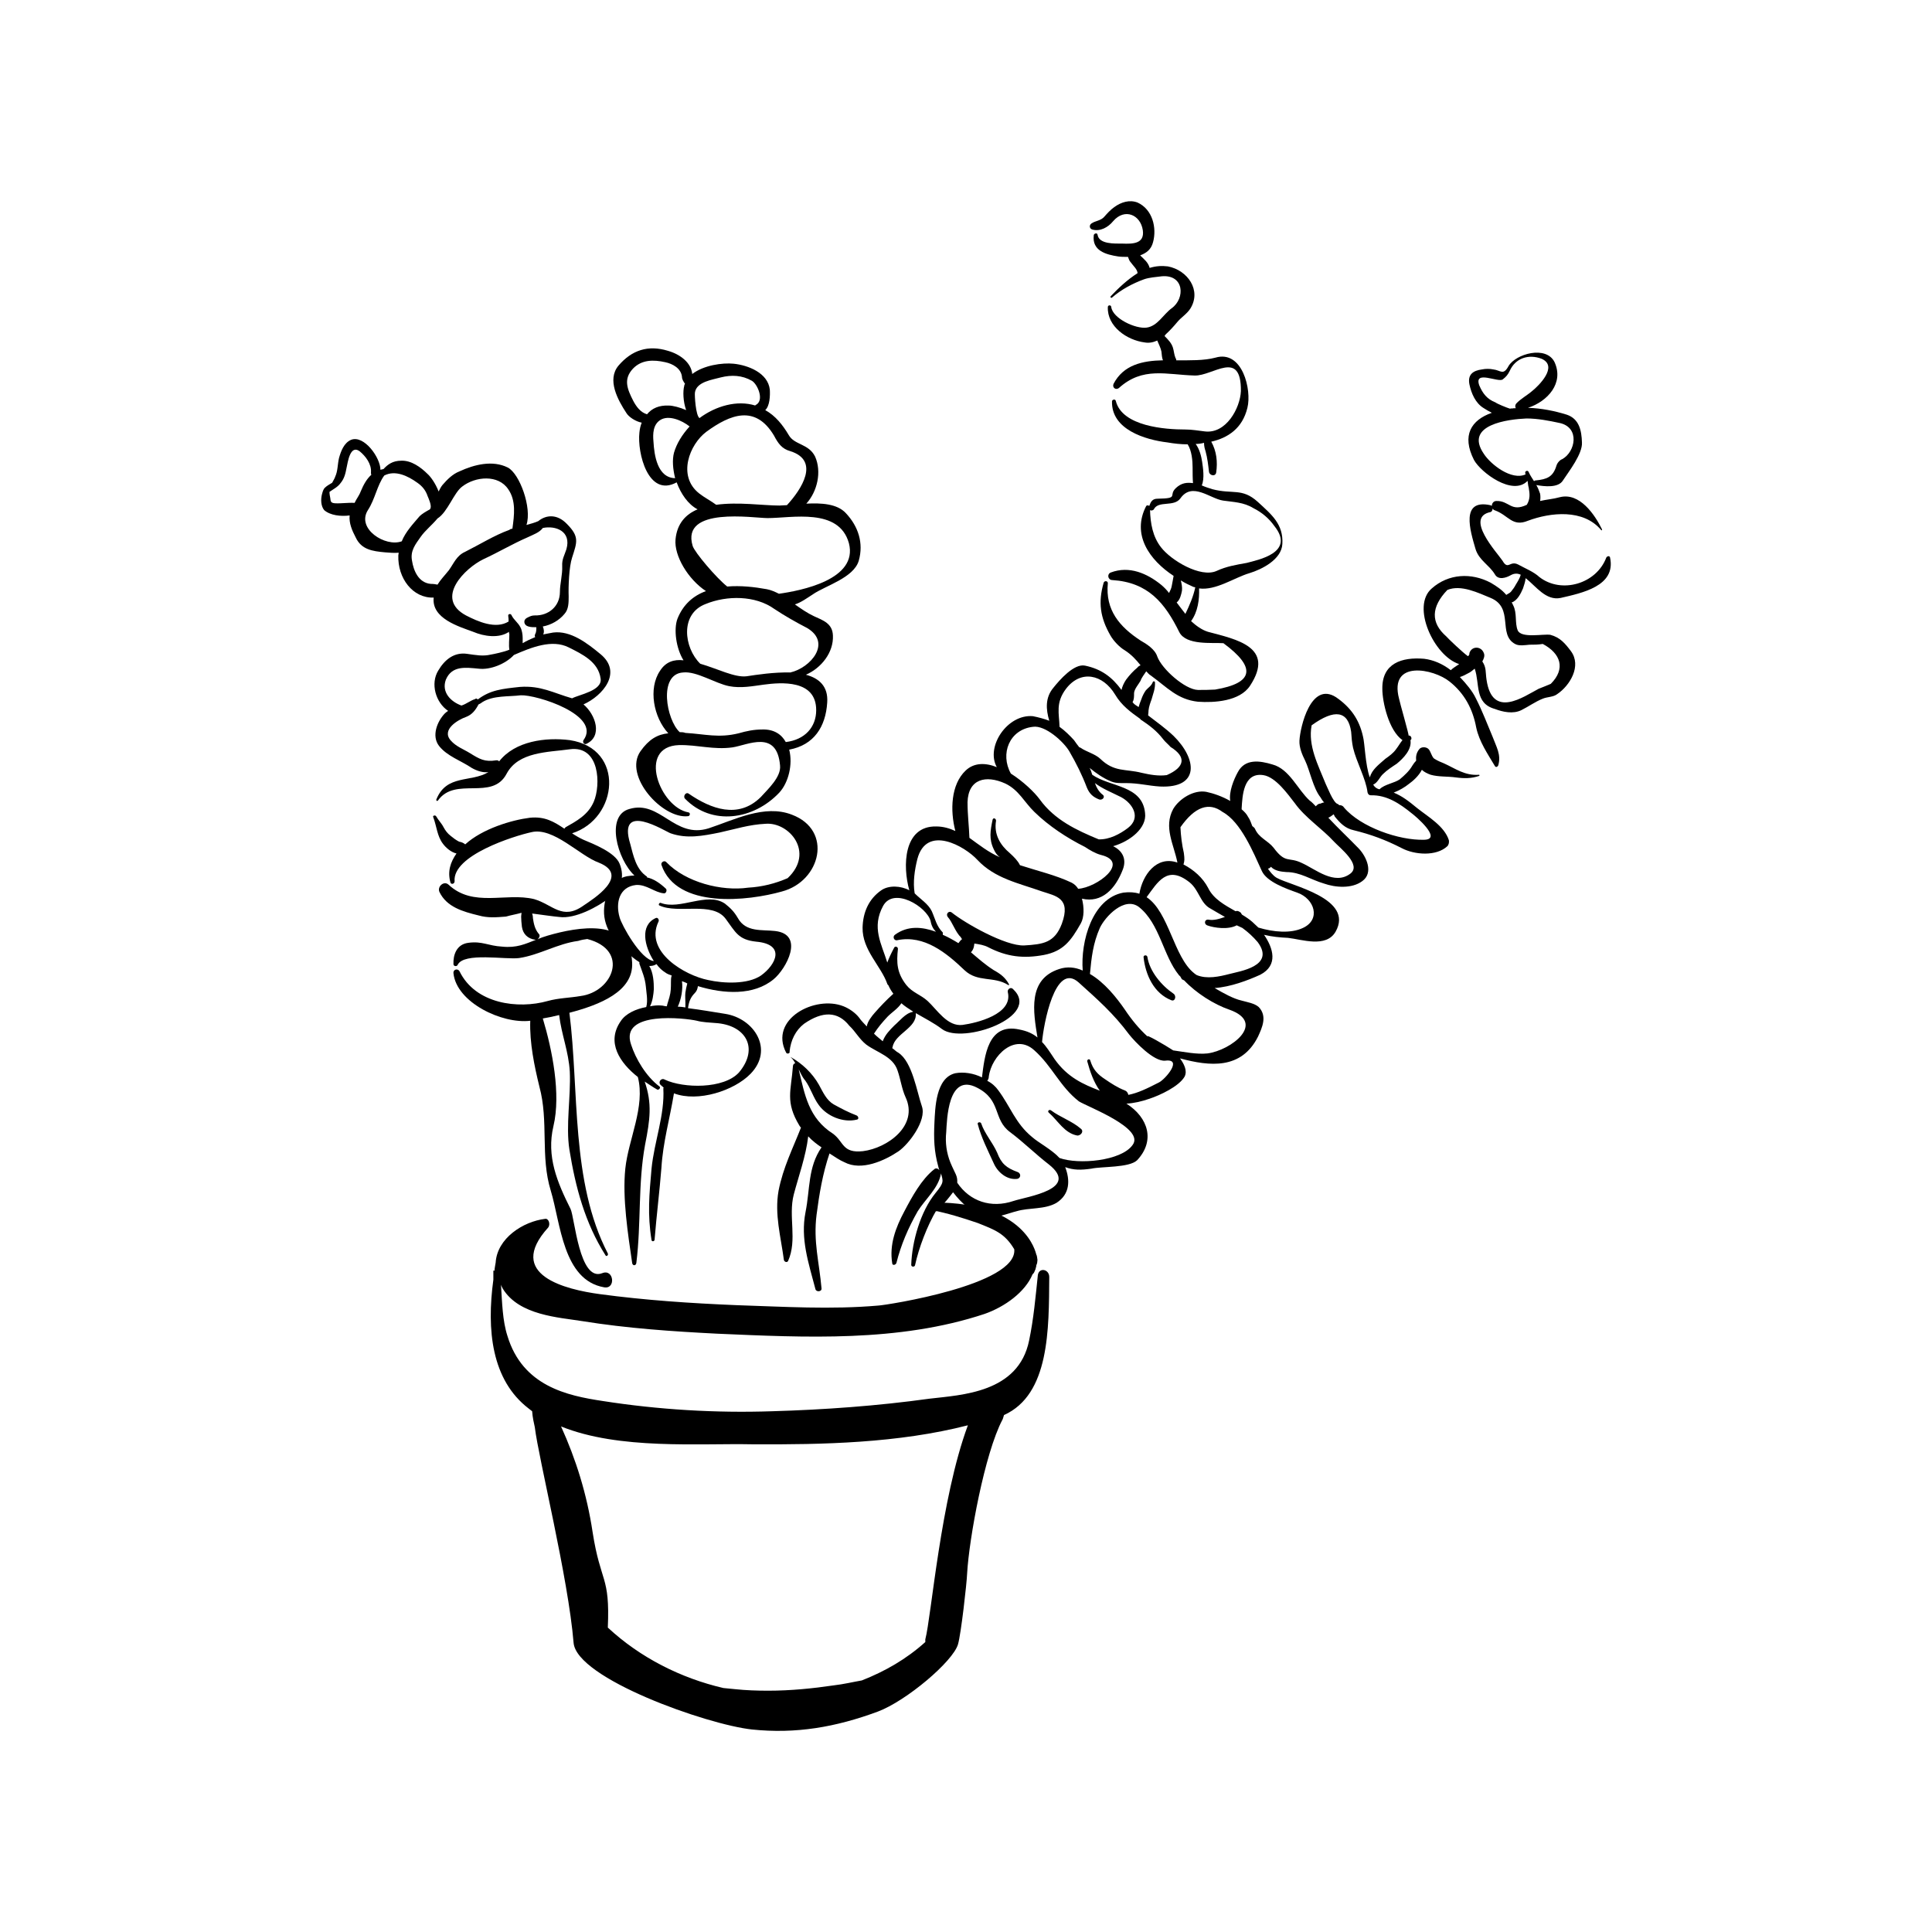
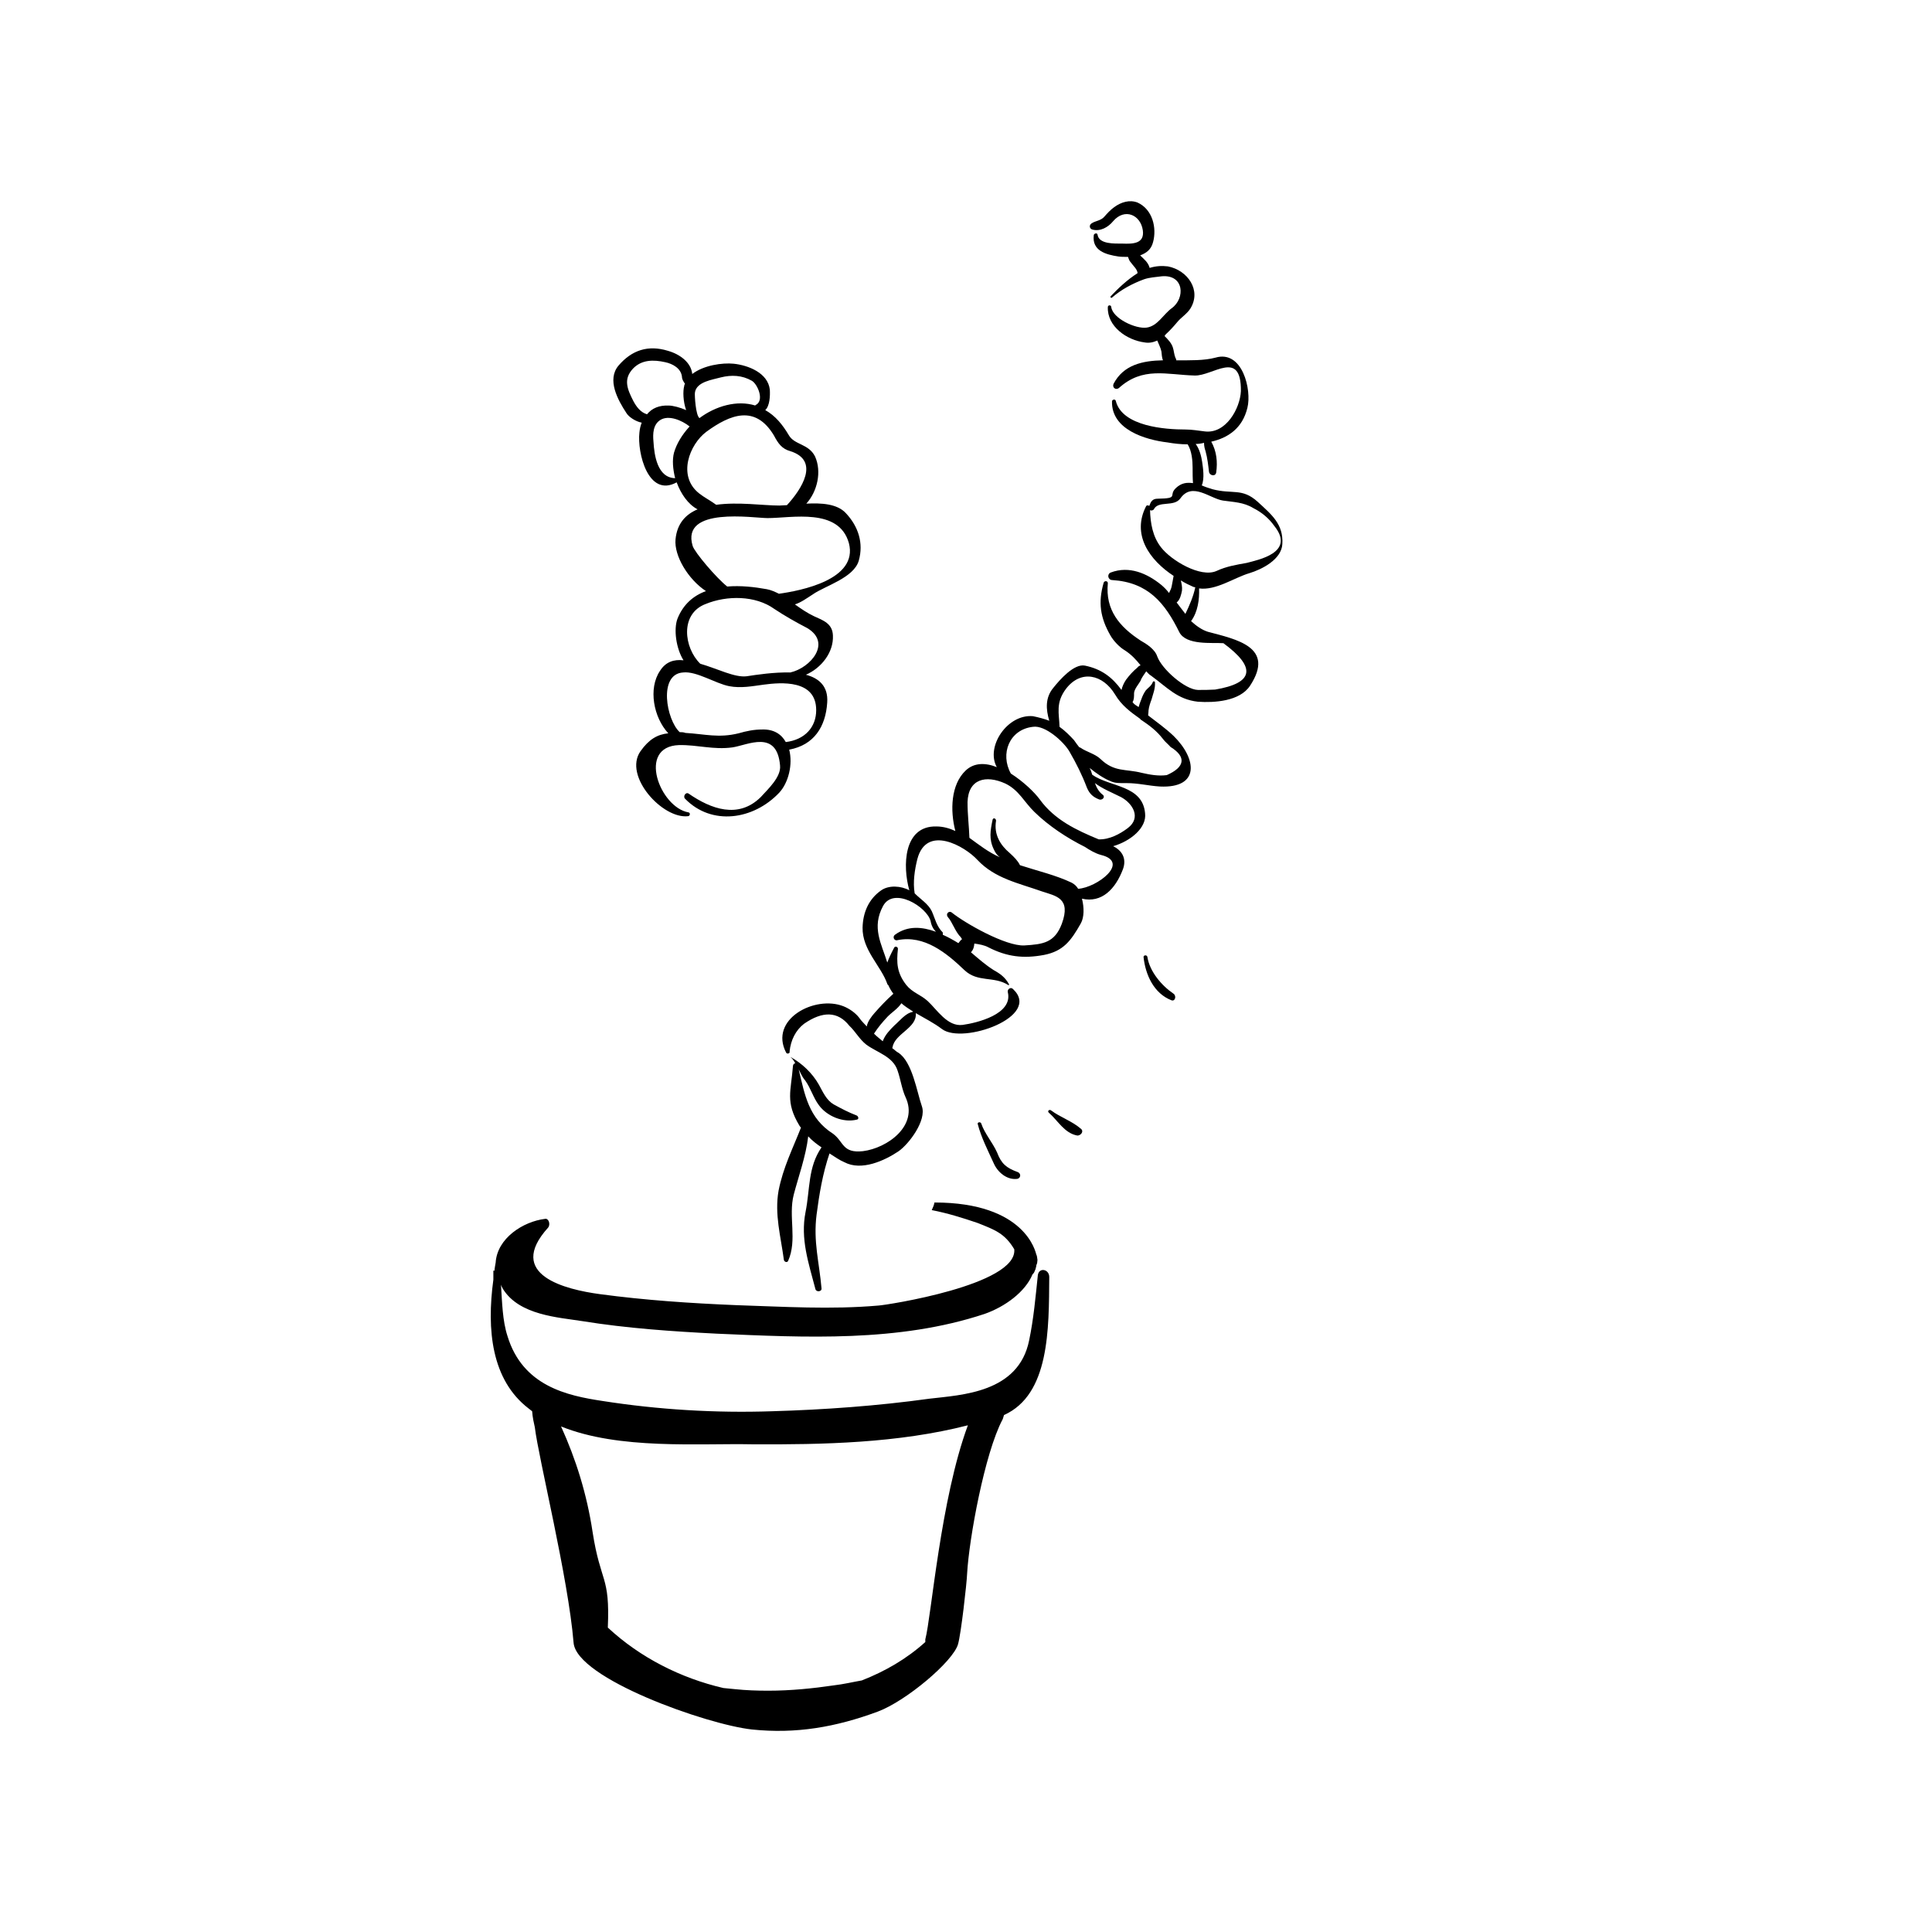
<svg xmlns="http://www.w3.org/2000/svg" fill="#000000" width="800px" height="800px" version="1.1" viewBox="144 144 512 512">
  <g>
    <path d="m419.04 481.92c-0.605 5.742-1.109 11.586-2.316 17.332-2.824 13.902-17.938 14.406-26.402 15.414-13.805 1.914-27.809 2.922-41.715 3.328-14.914 0.504-30.129-0.406-44.938-2.723-9.371-1.41-21.16-3.93-25.191-17.23-1.312-4.031-1.41-8.867-1.715-13.602 0.102 0.402 0.305 0.703 0.504 1.109 4.332 7.055 14.812 7.559 21.059 8.566 11.891 1.914 23.781 2.719 35.668 3.324 23.375 1.008 48.164 2.316 70.938-5.238 5.441-1.914 10.781-5.844 12.695-10.48 0.203-0.203 0.406-0.406 0.508-0.707l0.301-0.707c0-0.203 0.203-0.605 0.203-1.008 0.301-0.703 0.199-0.602 0.301-1.41-0.102-0.504-0.102-1.109-0.301-1.41-0.203-0.605-2.824-13.805-27.004-13.805-0.102 0.707-0.402 1.309-0.707 2.016 4.133 0.805 8.062 2.016 12.191 3.426 4.535 1.812 7.152 2.719 9.672 6.953 0.91 9.473-33.953 14.812-35.969 14.914-12.598 1.105-25.191 0.301-37.688-0.102-12.191-0.504-24.184-1.309-36.172-2.922-8.969-1.211-25.09-5.039-13.703-17.633 0.707-0.906 0.102-2.519-0.805-2.316-5.844 0.707-12.695 5.141-13.098 11.586-0.105 0.703-0.305 1.512-0.305 2.215-0.102-0.102-0.305-0.301-0.305 0.102v2.215c-1.812 13.301-0.504 26.602 9.371 34.16 0.301 0.203 0.605 0.504 0.906 0.707 0.102 1.609 0.504 3.324 0.707 4.231 1.008 8.363 8.867 39.902 10.277 57.133 0.805 9.473 35.266 21.664 47.258 22.973 11.688 1.211 22.168-0.605 33.352-4.734 7.559-2.82 19.949-13.301 21.262-17.836 0.805-2.719 2.316-16.121 2.418-18.742 0.504-9.168 4.637-31.84 9.371-40.809 0.102-0.102 0.203-0.605 0.402-1.207 12.094-5.441 11.891-22.773 11.992-36.578 0-2.117-2.723-2.621-3.023-0.504zm-29.824 96.531v0.707c-5.039 4.535-10.68 7.758-16.828 10.176-2.316 0.402-4.836 1.008-7.457 1.309-5.441 0.805-11.387 1.41-17.332 1.41-3.023 0-5.945-0.102-8.766-0.402-1.109-0.102-2.117-0.203-3.125-0.305-11.285-2.617-22.066-8.059-30.629-16.02 0.605-13.906-1.914-11.688-4.031-25.293-1.512-10.078-4.434-19.348-8.363-28.012 15.418 6.246 36.578 4.434 50.785 4.734 18.539 0.102 38.594-0.301 57.031-5.039-7.258 19.551-9.676 50.688-11.285 56.734z" />
-     <path d="m342.26 379.24c-7.055 1.008-16.523-1.41-21.664-6.75-0.504-0.605-1.512 0-1.309 0.707 4.031 11.789 23.074 9.574 31.941 7.055 10.277-2.719 13.602-16.223 2.621-20.355-7.258-2.824-15.316 1.406-22.07 3.625-9.07 2.82-12.797-7.559-20.957-5.141-6.449 1.715-3.223 13.402 1.309 17.633-0.605 0-1.211 0.102-2.016 0.203-4.231 0.906-5.945 5.238-6.047 9.07-0.102 4.836 3.023 8.664 6.449 11.387 0.809 0.805 1.816 1.609 2.926 2.316v0.402c0.707 2.016 1.512 3.828 1.715 6.047 0.102 1.41 0.605 3.727 0.102 5.441-2.723 0.5-5.445 1.711-6.754 3.727-3.93 5.641-0.203 11.082 4.531 14.812 2.016 7.859-2.516 16.523-3.324 24.281-0.805 7.859 0.707 17.332 1.816 24.992 0.102 0.805 1.008 0.805 1.109 0 1.309-10.48 0.402-20.957 2.316-31.336 1.309-6.648 1.914-10.883-0.102-16.727 1.109 0.707 2.215 1.512 3.324 2.117 0.402 0.203 1.008-0.504 0.605-0.805-3.527-2.625-6.348-7.359-7.559-11.191-3.023-8.965 14.41-6.949 17.434-6.246 1.41 0.402 3.629 0.504 4.938 0.605 8.16 0.504 11.586 6.75 6.246 13.098-4.031 4.434-14.711 4.231-19.648 1.914-0.906-0.602-1.914 0.605-1.109 1.41 0.203 0.203 0.504 0.406 0.809 0.707 0 0-0.102 0.102-0.102 0.203 0.402 7.055-2.418 14.105-3.125 21.262-0.605 6.852-1.109 12.09 0 18.941 0.102 0.504 0.805 0.301 0.805-0.102 0.504-6.246 1.309-12.695 1.812-19.043 0.402-6.75 2.215-13 3.324-19.75 6.352 2.418 15.926-0.707 20.258-5.141 6.348-6.449 1.008-14.711-6.648-15.922-3.227-0.5-6.551-1.105-9.879-1.508 0.203-1.613 0.605-2.82 1.812-4.031 0.504-0.504 0.707-1.109 0.805-1.812 6.953 2.117 14.812 2.519 20.051-1.812 3.324-2.719 8.363-11.891 0.402-12.797-3.422-0.406-7.754 0.402-9.867-3.43-1.008-1.715-1.914-2.621-3.426-3.828-4.738-3.223-11.891 1.816-17.031-0.199-0.402-0.102-0.703 0.602-0.301 0.703 4.938 2.316 14.008-1.211 17.531 3.527 2.621 3.527 3.324 5.543 8.062 6.047 7.961 0.703 5.238 6.144 1.309 8.965-3.527 2.422-9.977 2.117-14.004 1.211-6.148-1.211-16.93-7.457-13.203-15.418 0.305-0.402-0.098-1.309-0.703-1.008-4.234 1.918-3.023 7.457-0.504 11.387-3.426-0.301-8.566-9.574-9.07-11.586-1.109-3.828-0.102-8.062 4.332-8.566 2.82-0.203 4.938 2.016 7.457 2.215 0.605 0 0.805-0.906 0.504-1.211-1.609-1.508-3.223-2.613-5.035-3.019v-0.203c-2.922-1.91-3.629-5.641-4.434-8.664-3.527-11.484 9.27-3.324 10.68-2.82 4.332 1.512 8.465 0.707 13-0.203 4.129-0.906 7.856-2.113 12.191-2.316 6.246-0.504 13.098 7.559 5.844 14.41-3.227 1.41-6.754 2.316-10.48 2.519zm-17.531 24.785c0.504 0.203 0.906 0.301 1.41 0.605-0.203 0.809-0.402 1.613-0.504 2.418-0.102 0.906 0 1.914 0 2.621v1.309c-0.605-0.102-1.41-0.203-2.016-0.203 0.906-1.91 1.41-4.633 1.109-6.75zm-6.754-4.531c0.707 1.008 1.512 1.715 2.316 2.215 0.508 0.402 1.109 0.605 1.715 0.805-0.199 0.605-0.199 1.109-0.199 1.816 0 1.309 0 2.519-0.402 3.93-0.203 0.707-0.402 1.41-0.605 2.016 0 0.102 0 0.203-0.102 0.402-0.504 0-1.008-0.203-1.41-0.203-0.906-0.102-2.016 0-3.023 0.203 0.707-1.41 0.906-3.125 1.008-4.535 0-1.715-0.102-4.332-1.211-6.144 0.707 0 1.312-0.102 1.914-0.504z" />
    <path d="m368.16 279.99c-2.316-2.519-6.547-2.723-10.477-2.519 2.922-3.227 4.129-8.465 2.316-12.496-1.715-3.426-5.441-3.023-6.953-5.641-1.613-2.723-3.527-5.141-6.246-6.652 1.207-1.105 1.309-3.828 1.207-5.441-0.504-4.434-5.742-6.449-9.57-6.852-3.023-0.301-7.961 0.402-10.984 2.723-0.301-3.023-3.223-5.238-6.449-6.144-5.238-1.613-9.57-0.203-13.098 3.926-3.125 3.727-0.203 9.07 2.117 12.594 0.605 1.008 2.418 2.215 4.031 2.519-0.305 0.809-0.508 1.613-0.605 2.621-0.605 5.34 2.316 17.332 9.875 13.199 1.109 3.023 3.023 5.844 5.543 7.152-3.125 1.312-5.445 3.731-5.848 7.965-0.402 4.332 3.324 10.578 8.062 13.703-3.324 1.207-6.047 3.527-7.559 7.356-1.008 2.719-0.402 7.758 1.613 10.984-2.519-0.305-4.734 0.402-6.246 2.82-3.125 4.633-1.715 12.293 2.215 16.523-2.922 0.301-5.137 1.613-7.356 4.734-4.637 6.551 5.844 18.039 12.594 17.23 0.504 0 0.707-0.906 0.102-1.008-7.555-1.309-13.703-17.43-2.519-17.832 4.938-0.102 9.168 1.309 14.207 0.605 4.031-0.605 11.789-4.836 12.594 4.836 0.301 3.023-3.223 6.246-5.141 8.363-5.941 5.844-13.195 3.121-19.039-0.91-0.805-0.602-1.613 0.707-1.008 1.312 7.055 7.254 18.137 5.644 24.988-1.613 2.418-2.621 3.629-7.457 2.621-11.387 6.551-1.207 9.672-6.043 10.074-12.492 0.301-4.332-2.215-6.449-5.644-7.356 4.137-1.816 7.359-5.945 7.156-10.379-0.098-3.227-2.617-4.031-5.035-5.141-1.715-0.805-3.328-1.914-5.039-3.121 1.613-0.504 3.125-1.613 4.836-2.719 3.223-2.215 10.781-4.332 12.09-8.867 1.312-4.637-0.098-9.07-3.426-12.598zm-40-31.941c0.402-2.922 4.734-3.426 6.852-4.031 2.82-0.707 5.644-0.605 8.262 0.906 1.512 0.906 3.426 5.34 0.906 6.449v0.102c-4.836-1.512-10.48 0.102-14.812 3.324-1.008-0.707-1.309-6.047-1.207-6.75zm-16.324 2.215c-1.715-3.324-2.621-5.844-0.102-8.562 2.316-2.418 5.441-2.418 8.566-1.715 1.914 0.402 4.231 1.613 4.434 3.93 0 0.605 0.402 1.211 0.805 1.812-0.102 0.102-0.203 0.305-0.203 0.504-0.402 1.414-0.301 4.234 0.504 6.449-1.609-0.703-3.523-1.207-4.633-1.207-2.519-0.102-4.434 0.703-5.742 2.316-1.715-0.504-2.824-2.016-3.629-3.527zm11.082 20.457c-4.734-0.102-5.539-6.148-5.742-9.676-0.203-2.113-0.102-4.535 1.812-5.742 2.219-1.41 5.746 0.102 7.762 1.711-2.016 2.219-3.426 4.535-4.133 6.953-0.504 1.914-0.301 4.332 0.301 6.754zm8.266-12.293c6.348-4.637 12.996-7.258 17.934 1.008 1.109 2.113 2.117 3.523 4.332 4.129 7.961 2.519 2.922 10.176-0.906 14.309-0.707 0-1.41 0.102-2.016 0.102-4.231 0-10.883-1.008-16.727-0.203-1.512-1.109-3.125-1.914-4.535-3.023-5.844-4.633-2.516-12.996 1.918-16.32zm29.117 73.758c0 4.535-3.023 7.859-8.062 8.465-1.105-2.019-3.121-3.43-6.246-3.328-2.215 0-4.133 0.402-6.246 1.008-5.34 1.309-8.867 0.203-14.105-0.102-0.504-0.203-1.008-0.203-1.512-0.203-3.527-3.223-5.742-15.414 0.906-15.816 3.527-0.402 8.566 2.922 12.191 3.629 3.125 0.605 6.144 0 9.168-0.402 4.535-0.605 13.906-1.414 13.906 6.75zm-2.418-21.766c6.652 3.93 0.906 10.578-4.434 11.789-4.332-0.102-8.965 0.605-11.586 1.008-3.125 0.402-7.758-2.016-12.293-3.324-4.332-4.234-5.441-13.203 1.41-15.82 5.644-2.316 13.199-2.316 18.238 1.309 2.719 1.812 5.742 3.527 8.664 5.039zm-7.457-9.07c-1.004-0.504-2.113-1.008-3.223-1.207-3.324-0.605-6.953-1.008-10.48-0.707-2.82-2.215-8.664-9.07-9.168-10.781-3.125-10.48 16.121-7.356 19.852-7.356 6.449 0 18.941-2.82 21.562 6.648 2.519 9.676-12.797 12.598-18.543 13.402z" />
-     <path d="m289.16 391.94c-1.008 0.301-1.914 0.605-2.719 1.008 0.504-0.402 0.805-1.109 0.301-1.512-1.008-1.211-1.309-2.719-1.512-4.133 0-0.504-0.102-0.906-0.203-1.211 2.32 0.305 5.848 0.809 7.156 0.91 4.231 0.605 10.277-2.719 13.301-5.039 2.922-2.215 4.231-5.34 2.719-9.07-1.207-3.019-6.953-5.238-9.57-6.344-1.109-0.504-2.117-1.109-3.023-1.715 12.293-3.93 14.105-22.469-0.605-24.688-6.348-0.805-14.508 0.203-18.742 5.644-0.098-0.203-0.301-0.305-0.703-0.305-3.125 0.504-4.434-0.301-7.055-1.914-1.613-1.008-3.629-1.711-5.039-3.324-2.621-2.922 2.016-5.543 4.031-6.246 1.613-0.605 2.519-1.812 3.324-3.324 0.203-0.102 0.504-0.203 1.008-0.605 2.922-1.812 6.953-1.41 10.176-1.812 4.133-0.203 21.465 5.238 16.629 11.887-0.301 0.504 0.102 1.211 0.707 1.008 4.434-2.016 2.519-7.758-0.707-10.48 5.137-2.316 10.379-8.461 4.535-13.297-3.527-2.922-7.961-6.348-12.598-5.746-0.906 0.203-1.812 0.305-2.617 0.504 0.301-0.602 0.199-1.41-0.102-2.113 2.215-0.406 4.332-1.613 5.742-3.328 1.109-1.211 1.109-3.023 1.109-4.637-0.102-2.617 0.102-7.856 0.906-10.273 1.309-4.133 2.016-5.543-1.41-8.969-2.418-2.519-5.34-2.519-7.559-0.707-0.906 0.402-2.016 0.707-3.125 1.008 1.512-4.535-1.812-13.602-4.938-15.215-4.031-2.016-8.867-0.805-12.797 1.008-1.812 0.707-3.223 2.117-4.531 3.629-0.402 0.504-0.707 1.109-1.008 1.711-0.805-2.113-2.117-3.93-2.922-4.633-1.812-1.812-4.332-3.629-6.953-3.527-2.316 0-3.629 1.008-4.734 2.215-0.305 0.102-0.605 0.102-0.809 0.203 0-3.223-4.332-9.27-7.758-7.961-1.914 0.805-2.719 3.023-3.223 4.836-0.402 1.715-0.301 3.426-1.008 4.938-0.102 0.406-0.504 1.008-0.809 1.613-0.602 0.402-1.309 0.707-1.914 1.309-0.504 0.504-0.605 1.109-0.805 1.816-0.305 1.207-0.305 3.023 0.605 4.129 1.613 1.41 4.434 1.715 6.75 1.41-0.203 2.016 0.605 3.93 1.613 5.848 1.508 3.223 4.434 3.625 7.758 3.93 1.211 0.102 2.418 0.203 3.629 0.102 0 0.203-0.102 0.504-0.102 0.707-0.203 6.047 3.828 11.387 9.371 11.184-0.605 5.543 6.648 7.656 10.48 9.07 2.82 1.211 6.852 1.812 9.473 0 0 0.203 0 0.402 0.102 0.605 0 1.41-0.203 2.82 0 4.133-1.316 0.598-4.336 1.203-4.941 1.301-2.117 0.504-4.031 0.102-6.246-0.199-3.43-0.504-5.945 1.512-7.66 4.434-2.117 3.426-0.703 8.465 2.621 10.68-0.305 0.203-0.605 0.402-0.906 0.707-2.016 2.117-3.527 5.945-1.512 8.566 2.113 2.719 5.844 3.926 8.664 5.84 1.41 0.809 3.023 1.312 4.434 1.109-4.637 2.82-11.082 0.504-13.805 7.254-0.102 0.305 0.203 0.504 0.402 0.305 4.637-6.551 14.41 0.199 18.238-7.156 3.125-5.844 10.984-5.641 16.727-6.449 7.961-1.105 8.262 9.473 6.348 13.906-1.512 3.527-4.633 5.141-7.457 6.75-0.199 0.203-0.301 0.305-0.301 0.406-2.719-1.816-5.137-3.328-9.168-2.922-4.836 0.605-12.594 2.922-17.129 7.055-0.504-0.406-1.008-0.609-1.613-0.707-0.805-0.402-1.613-1.008-2.215-1.512-0.91-0.707-1.414-1.41-1.918-2.32-0.504-1.008-1.41-1.914-1.914-2.82-0.199-0.504-1.109-0.301-0.805 0.203 0.906 2.418 1.008 4.938 2.519 6.953 0.805 1.105 2.215 2.316 3.625 2.617-1.609 2.32-2.418 4.738-1.609 7.66 0.102 0.605 1.109 0.504 1.109-0.301-0.605-6.856 15.715-11.992 20.352-13 5.844-1.41 12.797 6.246 17.836 8.062 8.566 3.426-1.512 9.672-4.031 11.387-5.644 4.027-8.164-0.305-13.102-1.715-7.453-1.816-16.121 2.316-22.668-3.832-1.211-1.109-3.023 0.504-2.418 1.914 1.914 4.031 6.246 5.238 10.379 6.246 2.516 0.707 4.633 0.508 7.254 0.305 1.41-0.402 2.719-0.605 4.133-1.008 0 0.301-0.102 0.605-0.102 1.008 0 0.805 0.102 1.812 0.203 2.719 0.301 1.914 1.512 3.125 3.527 3.426h0.203c-2.828 1.113-5.144 2.219-8.973 1.816-3.727-0.203-5.238-1.512-8.969-1.008-3.125 0.402-4.031 3.227-3.93 5.644 0 0.605 0.906 0.707 1.109 0.203 1.609-3.43 12.797-1.312 16.32-1.816 5.344-0.805 10.18-3.828 15.621-4.535 0.906-0.301 1.711-0.402 2.418-0.504 11.285 2.922 6.852 14.008-1.812 15.113-2.926 0.504-5.746 0.504-8.668 1.312-7.859 2.215-19.145 0.805-23.375-7.859-0.406-0.809-1.715-0.605-1.613 0.504 0.805 7.758 12.898 13.5 20.352 12.594-0.203 5.844 1.109 12.09 2.418 17.434 2.519 9.27 0.203 18.438 3.023 27.605 2.621 8.664 3.223 23.68 14.105 25.594 3.223 0.605 2.621-5.039-0.504-3.727-6.043 2.316-7.25-14.711-8.359-17.027-3.527-7.055-6.449-13.906-4.535-21.969 2.016-8.465-0.301-20.152-2.82-28.516 1.207-0.199 2.719-0.504 4.332-0.906 0.605 5.141 2.519 9.676 2.82 15.016 0.305 6.648-1.109 14.309-0.102 20.656 1.613 9.977 4.133 19.445 9.574 28.012 0.203 0.402 0.805 0 0.605-0.504-9.875-19.047-7.559-43.129-10.18-63.785 8.062-2.117 17.027-5.644 16.625-13.301-0.5-11.988-14.406-9.469-22.367-7.152zm-51.188-114.67c-0.102 0-0.102-0.102 0 0-1.812-0.102-3.527 0.203-5.238 0.102-1.109-0.102-1.109-0.504-1.211-1.41-0.102-0.504-0.203-1.008-0.203-1.613 1.012-0.703 2.219-1.309 2.926-2.316 1.008-1.211 1.309-2.519 1.613-4.133 0.301-1.309 0.906-6.144 3.426-4.332 1.613 1.309 3.223 3.426 3.023 5.644 0 0.301 0 0.402 0.102 0.605-1.211 1.105-2.019 2.516-2.824 4.43-0.402 1.109-1.109 1.918-1.613 3.023zm12.496 10.18c-4.332 1.609-12.094-3.328-8.969-8.266 1.914-2.922 2.418-6.547 4.332-9.168 2.922-1.512 6.246 0.102 8.766 1.914 1.309 0.906 2.215 2.016 2.719 3.527 0.301 0.707 1.008 2.316 0.805 3.125 0.004 0.098-0.098 0.199-0.195 0.402-1.109 0.605-2.117 1.207-2.723 1.812-1.711 2.016-3.727 4.133-4.734 6.652zm9.473 11.484c-0.504-0.102-1.008-0.199-1.816-0.199-3.223-0.305-4.535-3.527-4.938-6.148-0.504-2.621 0.906-4.332 2.32-6.348 1.211-1.715 3.023-3.125 4.434-4.836 2.719-1.715 4.332-6.852 6.551-8.465 3.523-2.719 9.57-3.223 12.188 0.707 2.117 3.023 1.613 6.852 1.109 10.48-0.301 0-0.605 0.102-0.805 0.301-3.93 1.41-7.961 3.93-11.789 5.844-2.219 1.008-2.922 3.023-4.234 4.836-1.207 1.512-2.215 2.519-3.019 3.828zm7.555 8.164c-8.465-4.535-0.199-12.598 4.637-14.914 3.93-1.812 7.656-4.031 11.586-5.742 1.715-0.809 3.227-1.312 4.133-2.519 3.324-0.707 7.656 0.805 6.246 5.644-0.504 1.609-1.211 2.617-1.109 4.43 0.102 2.316-0.605 4.734-0.605 6.852 0 3.93-3.125 6.348-6.648 6.246-0.805 0-1.211 0.203-2.016 0.605-1.207 0.605-0.906 2.016 0.305 2.32 0.602 0.199 1.41 0.199 2.113 0.199 0 0.605 0 1.309-0.301 1.812-0.203 0.402-0.102 0.605 0 0.805-1.211 0.508-2.316 1.012-3.324 1.617v-1.41c0-0.906-0.203-2.117-0.605-2.82-0.605-1.211-1.715-1.918-2.316-3.125-0.203-0.605-1.008-0.402-0.906 0.102 0.098 0.602 0.098 1.105 0.098 1.508-3.426 2.117-8.16 0-11.285-1.609zm-5.34 17.027c1.613-3.828 5.34-3.223 8.664-2.922 3.125 0.402 7.254-1.309 9.371-3.629 4.637-2.016 10.078-4.231 14.508-2.016 3.629 1.816 7.863 3.832 8.469 8.266 0.504 3.223-5.644 4.231-7.559 5.238-4.938-1.41-8.262-3.426-13.805-3.023-4.734 0.504-7.859 0.805-11.184 3.324-0.305-0.301-0.504-0.301-0.707-0.102-1.309 0.406-2.316 1.312-3.625 1.715-2.824-1.008-5.344-3.527-4.133-6.852z" />
    <path d="m475.07 295.91c3.324-1.008 8.566-3.625 8.766-7.758 0.301-5.238-2.82-7.758-6.551-11.184-4.129-3.731-6.648-1.914-11.988-3.324-1.008-0.305-1.914-0.605-2.82-1.008 0.805-1.812 0.301-4.836 0.102-6.246-0.203-1.414-0.707-3.43-1.715-4.738 0.707 0 1.512-0.102 2.215-0.301 0 0.906 0.203 1.613 0.402 2.215 0.504 1.812 0.707 3.731 0.91 5.441 0.098 1.008 1.711 1.41 1.914 0.203 0.402-2.82 0.102-5.644-1.309-8.16 4.434-1.008 8.262-3.527 9.574-8.969 1.203-4.738-1.312-15.418-8.469-13.301-3.023 0.805-6.75 0.707-10.379 0.707 0-0.102 0-0.402-0.203-0.605-0.402-1.008-0.402-1.914-0.707-2.82-0.398-1.211-1.305-2.121-2.211-3.027 0.102-0.102 0.203-0.203 0.301-0.402 1.109-1.008 2.117-2.117 3.125-3.324 1.008-1.211 2.519-2.117 3.426-3.527 3.023-4.836-0.707-10.176-5.945-11.184-1.613-0.203-3.227-0.102-4.836 0.402-0.406-1.512-1.512-2.316-2.519-3.324 1.613-0.605 2.922-1.512 3.426-3.527 1.008-3.727-0.102-8.664-4.133-10.48-2.117-0.805-4.332-0.102-6.144 1.211-1.008 0.703-1.914 1.711-2.621 2.519-0.906 1.105-2.418 1.105-3.426 1.812-0.707 0.504-0.504 1.41 0.203 1.613 2.117 0.605 4.231-0.605 5.543-2.215 3.023-3.527 7.254-1.715 7.859 2.418 0.504 3.629-2.719 3.629-5.441 3.527-2.019-0.004-6.148 0.199-6.551-2.32-0.102-0.707-1.008-0.301-1.008 0.102-0.504 4.129 3.223 5.137 6.547 5.641 0.707 0.102 1.613 0.102 2.519 0.102 0.203 0.605 0.402 1.109 0.707 1.41 0.707 1.008 1.613 1.715 1.812 2.719v0.203c-2.719 1.715-5.137 4.031-7.051 6.047-0.305 0.301 0.098 0.605 0.301 0.402 2.418-2.117 5.441-3.727 8.465-4.836 1.41-0.504 3.223-0.605 4.734-0.805 5.945-0.504 6.246 5.844 2.621 8.465-2.219 1.609-3.731 4.734-6.652 5.137-2.922 0.402-8.965-2.418-9.371-5.441 0-0.605-0.906-0.605-0.906 0-0.199 5.137 5.039 8.766 9.773 9.371 1.109 0.203 2.215 0 3.324-0.504 0.402 1.008 0.906 1.914 1.109 2.922 0.102 0.805 0.102 1.613 0.402 2.316-5.438 0.102-10.477 1.211-13.098 6.246-0.402 1.008 0.605 1.715 1.41 1.109 6.348-5.742 12.594-3.527 20.051-3.324 4.836 0.203 12.395-7.152 12.293 4.133-0.199 4.531-3.93 11.383-9.57 10.68-1.812-0.203-3.324-0.504-5.141-0.504-5.34 0-16.727-0.805-18.438-7.559-0.102-0.605-1.008-0.402-1.008 0.102-0.203 7.457 8.766 10.176 14.711 10.883 1.715 0.301 3.527 0.504 5.34 0.504 1.109 1.715 1.309 4.434 1.309 6.144 0 1.41 0 2.82 0.102 4.133-1.613-0.203-3.023-0.102-4.535 1.309-2.113 2.016 1.008 2.723-4.836 2.824-1.41 0-1.812 0.805-2.215 1.914-0.301-0.203-0.605-0.203-0.805 0-3.934 7.555 0.805 14.309 7.254 18.539-0.203 1.008-0.301 1.812-0.504 2.719-0.102 0.605-0.402 1.211-0.707 1.816-0.605-0.805-1.309-1.512-2.016-2.117-3.828-3.125-8.562-5.141-13.398-3.324-1.109 0.402-0.809 2.016 0.402 2.016 9.473 0.605 13.906 6.047 17.734 13.805 1.812 3.527 8.664 2.719 11.688 2.922 8.766 6.449 8.062 10.578-2.215 12.293-1.516 0.098-3.023 0.098-4.535 0.098-3.426-0.098-9.574-5.539-10.781-8.867-0.605-1.914-2.824-3.324-4.434-4.231-5.543-3.629-9.371-8.062-8.664-15.215 0-0.605-0.906-0.707-1.109-0.102-1.512 5.242-0.91 9.27 1.812 14.008 0.805 1.41 2.418 3.121 3.828 3.93 1.715 1.109 2.922 2.418 4.133 3.93-0.406 0.199-0.707 0.402-0.809 0.605-1.109 0.906-2.117 2.012-3.023 3.223-0.605 0.906-1.008 1.812-1.211 2.719-2.516-3.426-5.336-5.539-9.672-6.445-2.922-0.605-6.75 3.828-8.363 5.844-2.215 2.617-2.012 5.742-1.105 8.766-1.312-0.504-2.824-0.906-4.332-1.211-6.75-0.605-12.594 8.062-9.574 13.504-3.023-1.211-6.047-1.211-8.262 0.906-3.93 3.727-4.133 10.578-2.723 16.02-1.512-0.703-3.223-1.207-5.035-1.207-8.77-0.203-8.969 10.578-7.156 16.926-2.215-1.211-5.441-1.41-7.457 0-3.324 2.32-4.836 5.848-4.938 9.875-0.102 5.945 4.836 10.078 6.551 14.914 0 0.102 0.102 0.203 0.301 0.402 0.301 0.707 0.707 1.41 1.309 2.215-1.812 1.613-3.422 3.328-4.934 5.039-0.809 0.91-1.914 2.32-2.117 3.629-0.703-0.805-1.41-1.41-2.016-2.316-1.008-1.309-2.621-2.418-4.133-3.023-7.555-3.023-19.848 3.426-15.211 12.293 0.301 0.504 1.105 0.102 0.906-0.301 0.301-3.023 1.613-5.644 3.828-7.356 4.938-3.426 8.969-3.324 11.992 0.504 1.715 1.613 2.621 3.527 4.535 5.039 2.922 2.117 7.055 3.125 8.262 6.852 0.805 2.316 1.109 4.836 2.117 7.055 3.523 7.555-4.84 13.496-11.289 14.305-5.543 0.605-5.039-2.519-7.961-4.637-6.449-4.129-7.453-10.277-9.066-17.027 0.504 0.906 0.906 2.016 1.715 2.922 1.512 2.117 2.117 4.535 3.629 6.551 2.117 2.922 6.449 4.734 10.078 3.828 0.605-0.102 0.402-0.906-0.102-1.109-2.117-0.805-4.031-1.812-6.047-2.922-1.918-1.109-2.824-3.223-3.934-5.238-1.715-3.023-4.434-5.644-7.559-7.356 0.605 0.504 1.008 1.109 1.309 1.715-0.301 0-0.504 0.203-0.605 0.605-0.5 6.746-2.113 9.566 1.715 15.918 0.102 0.203 0.301 0.402 0.402 0.504-2.215 5.641-4.734 10.578-5.941 16.723-1.109 6.25 0.602 12.195 1.41 18.34 0.102 0.504 0.805 0.805 1.109 0.301 2.519-5.644 0-11.789 1.512-17.633 1.207-4.633 3.223-10.176 3.828-15.414 1.008 1.109 2.316 2.117 3.527 2.922-3.629 5.238-3.023 11.082-4.234 17.129-1.41 7.152 0.805 13.504 2.621 20.453 0.203 0.805 1.715 0.707 1.613-0.203-0.605-6.949-2.219-12.391-1.312-19.543 0.707-5.441 1.613-10.883 3.426-16.223 1.41 0.906 2.719 1.812 3.93 2.316 4.535 2.418 10.68-0.402 14.41-2.922 2.719-1.914 7.457-8.16 6.144-11.891-1.309-3.727-2.516-11.789-6.246-14.207-0.605-0.301-1.008-0.805-1.613-1.211 0-0.102 0.102-0.203 0.102-0.301 0.605-3.527 6.449-5.039 6.144-8.867v-0.102c2.422 1.41 4.84 2.621 6.957 4.234 5.539 4.129 26.5-3.328 18.84-10.582-0.605-0.707-1.613 0-1.41 0.805 1.41 5.844-8.262 8.16-11.992 8.664-4.031 0.504-6.75-4.031-9.27-6.348-1.914-1.715-4.031-2.215-5.644-4.231-2.516-3.223-2.617-5.945-2.215-9.57 0-0.605-0.805-0.805-1.008-0.301-0.805 1.508-1.41 2.82-1.812 3.926-1.512-4.934-4.231-9.27-1.109-15.012 2.82-5.141 11.586 0.203 12.594 4.031 0.203 1.207 0.707 2.113 1.414 2.82-3.629-1.309-7.457-1.711-10.883 0.805-0.707 0.504-0.203 1.715 0.707 1.414 7.055-1.41 12.898 3.324 17.734 7.961 3.523 3.324 7.758 1.508 11.586 3.926 0.102 0.203 0.301-0.102 0.203-0.203-1.008-1.812-2.215-2.719-4.031-3.727-2.215-1.41-4.031-3.023-6.047-4.734 0.402-0.402 0.707-1.008 0.805-1.613 0-0.203 0.102-0.504 0.102-0.707 1.309 0.203 2.621 0.402 3.727 1.008 4.938 2.519 9.27 3.023 14.711 2.016 5.141-1.008 7.152-3.727 9.773-8.363 0.906-1.613 0.906-4.231 0.301-6.551 5.238 1.211 8.867-2.519 10.883-7.859 1.008-2.82-0.301-4.938-2.621-6.047 4.535-1.309 8.969-4.836 8.465-8.766-0.699-7.453-9.266-6.848-14-10.172-0.203-0.707-0.406-1.312-0.707-1.816 1.715 1.41 3.629 2.719 5.34 3.426 1.41 0.707 2.723 0.605 4.332 0.605 3.324 0 5.844 0.707 8.969 0.906 10.578 0.504 9.875-7.254 3.629-13.402-2.117-2.016-4.535-3.727-6.75-5.441 0-0.402 0.102-0.707 0.102-1.309 0.102-1.008 0.504-2.117 0.805-2.922 0.402-1.512 1.008-2.82 0.906-4.535 0-0.301-0.504-0.402-0.605 0-0.402 1.008-1.211 1.41-1.812 2.117-0.504 0.707-0.906 1.512-1.211 2.418-0.301 0.707-0.504 1.312-0.703 2.016-0.605-0.402-1.211-0.703-1.613-1.309 0.402-0.605 0.402-1.41 0.402-2.418 0.102-1.109 1.211-2.32 1.715-3.227 0.301-0.906 1.008-1.715 1.512-2.519 0.402 0.402 0.805 0.906 1.211 1.109 4.43 3.227 7.051 6.348 12.492 6.953 4.332 0.301 11.082-0.102 13.805-4.231 6.75-10.277-3.629-12.293-11.184-14.309-1.613-0.504-3.125-1.613-4.438-2.82 1.816-2.519 2.219-5.746 2.117-8.668 4.434 0.605 9.27-2.82 13.301-4.031zm-92.199 113.96c0.91 0.805 2.016 1.508 3.125 2.215 0 0-0.102 0-0.203 0.102-1.812 0.301-3.523 2.519-4.734 3.527-1.207 1.207-2.519 2.519-3.121 4.231-0.809-0.707-1.512-1.211-2.32-2.016 1.109-1.711 2.219-3.023 3.629-4.535 1.207-1.207 2.719-2.113 3.625-3.523zm42.523-21.062c-1.914 5.039-4.938 5.441-9.977 5.746-4.938 0.199-15.617-5.844-19.246-8.766-0.707-0.504-1.613 0.402-1.008 1.211 1.211 1.309 2.016 4.031 3.527 5.441 0 0.297 0.203 0.297 0.305 0.398-0.406 0.305-0.707 0.707-1.008 1.109-1.312-0.805-2.723-1.613-4.133-2.219v-0.605c-1.711-1.711-2.016-3.625-2.922-5.641-0.906-1.914-3.023-3.223-4.434-4.637l-0.102-0.102c-0.504-2.922 0-6.246 0.707-9.07 2.418-9.266 12.594-3.422 15.918 0.207 4.637 4.938 10.883 6.144 17.133 8.363 3.625 1.207 7.758 1.711 5.238 8.562zm4.332-9.27c-0.504-0.805-1.008-1.211-1.715-1.613-4.231-2.016-9.07-3.125-13.703-4.637-0.602-1.207-1.508-2.113-2.719-3.223-2.519-2.113-4.231-4.934-3.629-8.562 0-0.605-0.707-0.906-0.906-0.301-0.605 2.922-1.008 5.141 0.301 7.859 0.402 0.906 0.906 1.613 1.613 2.117-3.023-1.309-5.543-3.324-8.062-5.141-0.098-3.023-0.5-6.047-0.5-9.473 0.203-6.144 4.836-7.254 9.977-4.938 3.629 1.715 5.039 4.938 7.758 7.559 3.828 3.727 8.566 6.852 13.402 9.27 1.207 0.805 2.719 1.711 4.231 2.113 7.859 1.918-1.109 8.668-6.047 8.969zm5.543-23.68c0.805 0.305 1.711-0.602 1.008-1.207-1.109-0.809-1.715-2.016-2.117-3.125 2.016 1.512 4.332 2.418 6.953 3.727 3.125 1.715 5.34 5.441 1.812 8.16-2.117 1.613-4.938 3.125-7.758 3.023-5.844-2.414-11.688-5.137-15.617-10.578-1.41-1.914-4.332-4.734-7.66-6.852-2.922-5.238-0.402-11.688 5.848-12.391 3.223-0.504 8.16 3.93 9.672 6.547 1.812 3.125 3.324 6.148 4.633 9.574 0.707 1.711 1.715 2.519 3.227 3.121zm10.883-21.359c0.102 0.203 0.203 0.301 0.301 0.301 2.117 1.41 4.133 2.922 5.742 5.039 0.605 0.805 1.41 1.41 2.016 2.117 4.234 2.617 3.832 5.34-1.008 7.457-2.215 0.301-4.434-0.102-6.648-0.605-4.332-1.109-7.254-0.102-10.984-3.731-1.41-1.309-3.625-1.812-5.238-2.922-0.102-0.102-0.203-0.102-0.301-0.102-0.504-0.602-0.91-1.207-1.414-1.914-1.105-1.207-2.418-2.519-3.828-3.523-0.102-3.527-1.109-6.348 1.715-10.078 3.93-5.141 9.773-3.828 13 1.512 1.711 2.922 4.231 4.734 6.648 6.449zm5.539-45.445c-2.215-2.82-2.82-6.348-2.922-9.875 0.301 0.203 0.805 0.102 1.008-0.203 1.211-2.418 5.34-0.504 7.055-2.922 3.125-4.434 7.859 0.102 11.285 0.605 2.719 0.402 5.441 0.402 8.062 2.016 2.215 1.109 4.133 2.719 5.543 4.734 5.644 7.055-4.332 8.969-7.356 9.773-2.824 0.508-5.344 0.91-7.961 2.121-4.234 1.914-12.094-2.824-14.715-6.25zm6.449 17.633c-0.805-1.008-1.613-2.117-2.316-3.023 0.906-0.707 1.211-2.117 1.41-3.125 0.102-1.008-0.102-1.812-0.301-2.719 1.109 0.707 2.215 1.211 3.324 1.715 0.102 0 0.301 0.102 0.504 0.102-0.504 2.418-1.512 4.734-2.621 7.051z" />
    <path d="m413.7 454.61c-3.023-1.109-4.332-2.219-5.441-5.141-1.211-2.719-3.324-5.039-4.234-7.758-0.199-0.504-1.105-0.305-0.906 0.199 0.906 3.527 2.719 7.055 4.231 10.379 1.008 2.316 3.426 4.434 6.144 4.133 1.012-0.102 1.215-1.41 0.207-1.812z" />
    <path d="m430.43 443.12c-2.32-2.016-5.441-3.023-7.859-4.836-0.504-0.402-1.109 0.199-0.605 0.605 2.418 2.117 4.133 5.441 7.559 6.047 0.906-0.004 1.812-1.113 0.906-1.816z" />
    <path d="m455.02 407.36c-3.125-2.117-6.348-5.844-6.953-9.773-0.102-0.605-1.109-0.504-1.008 0.098 0.504 4.637 2.719 9.574 7.356 11.387 1.008 0.402 1.41-1.109 0.605-1.711z" />
-     <path d="m547.61 299.94c0.301-0.906 0.605-1.812 0.707-2.719 2.719 2.113 5.34 6.043 9.27 5.238 5.644-1.309 14.711-3.125 13.098-10.68-0.102-0.605-0.805-0.402-1.008 0-2.617 6.953-11.887 9.672-17.73 5.137-1.512-1.41-3.832-2.316-5.644-3.324-2.215-1.109-2.621 1.613-4.133-1.008-1.41-2.117-10.176-11.488-3.121-12.898 0.301-0.102 0.504-0.504 0.504-0.906 0.199 0.305 0.402 0.402 0.703 0.504 3.527 1.309 4.535 4.434 8.664 2.719 5.945-2.215 14.711-3.223 19.445 2.519 0.102 0.102 0.203-0.102 0.203-0.203-1.91-3.926-5.941-9.871-11.184-8.562-1.812 0.504-3.527 0.605-5.238 1.008 0.102-0.605 0.102-1.309 0-1.914-0.301-0.906-0.605-1.613-1.008-2.316 2.117 0.402 5.844 0.805 7.055-1.211 1.512-2.316 5.238-7.055 5.039-10.078-0.102-3.125-0.707-6.246-4.031-7.356-3.227-1.004-6.75-1.711-10.277-1.812 5.238-1.715 9.574-6.551 7.055-12.09-2.219-4.535-10.281-2.215-12.195 1.008-1.41 2.621-2.117 1.109-4.031 0.906-1.008-0.203-2.016-0.203-3.023 0-2.316 0.305-3.828 1.312-3.324 3.93 0.504 2.418 1.613 5.039 3.828 6.348 0.605 0.402 1.309 0.805 2.117 1.211-5.441 1.914-8.062 5.945-4.734 12.496 1.812 3.324 10.277 9.672 14.207 5.543 0.102 0.5 0.102 1.207 0.301 1.809 0.301 1.715 0.402 3.023-0.504 4.535-4.231 2.016-4.637-1.109-8.062-1.008-0.805 0-1.211 0.707-1.211 1.309-0.098-0.098-0.195-0.098-0.398-0.199-7.961-1.711-5.34 6.75-3.93 11.586 0.906 3.023 3.629 4.231 5.141 6.75 0.906 1.613 3.019 0.91 4.231 0.203 0.906-0.504 1.812-0.504 2.621-0.102-0.203 0.809-0.809 1.816-1.312 2.621-0.301 0.605-0.805 1.312-1.309 1.914-0.402 0.402-0.805 0.504-1.211 0.809-1.105-1.312-2.418-2.219-4.129-3.227-5.141-2.719-11.184-2.418-15.617 1.512-5.543 4.738 0.602 17.938 7.254 20.051-0.707 0.504-1.613 1.008-2.219 1.613-2.215-1.715-4.637-2.719-7.055-3.023-5.945-0.504-11.184 1.211-11.082 7.961 0 3.527 1.715 11.082 5.34 13.602-0.602 0.707-1.008 1.512-1.711 2.418-0.707 1.008-1.812 1.816-2.82 2.519-1.816 1.613-3.527 2.824-4.133 4.938-1.211-3.324-1.309-9.066-1.812-10.883-1.008-4.535-3.324-7.758-7.152-10.379-6.652-4.231-9.477 7.863-9.676 11.488-0.102 1.812 0.703 3.731 1.512 5.34 1.211 2.519 2.117 7.254 4.031 9.672 0.301 0.504 0.605 1.008 1.008 1.41-0.402 0-0.707 0.203-1.008 0.301-0.605 0.004-0.91 0.406-1.211 0.711-0.504-0.504-1.008-1.109-1.613-1.512-3.223-2.922-5.34-8.363-9.875-9.574-3.324-1.008-7.254-1.609-9.168 2.016-1.109 2.016-2.418 5.238-2.016 7.656-2.117-1.211-4.434-2.016-6.348-2.418-3.324-0.602-7.152 1.816-8.766 4.535-2.621 4.836 0.203 9.473 1.109 14.207-5.543-1.914-9.27 3.324-10.078 8.262-1.207-0.402-2.621-0.5-4.231-0.301-8.262 1.512-11.387 13-10.781 20.656-2.016-0.906-4.133-1.109-6.246-0.402-8.367 2.719-6.856 11.285-5.746 18.137-1.207-1.008-2.719-1.711-4.836-2.117-8.363-1.812-9.168 7.156-9.875 12.699-2.215-1.109-4.836-1.512-7.055-1.109-5.238 1.207-5.34 9.371-5.539 13.098-0.203 4.231-0.102 7.559 1.008 11.586 0.102 0.402 0.203 0.805 0.301 1.008-0.301-0.402-0.906-0.703-1.41-0.199-3.324 2.621-5.844 7.254-7.859 11.082-2.316 4.332-4.031 8.867-3.223 13.805 0 0.605 0.906 0.504 1.109-0.102 1.211-4.836 3.125-9.27 5.644-13.703 2.016-3.223 5.441-6.047 6.144-9.875v-0.203c0.602 2.121 0.902 2.422-1.414 5.242-4.031 4.938-6.246 12.898-6.449 19.047 0 0.605 0.906 0.605 1.008 0.102 1.008-4.637 3.223-10.48 5.742-14.711-1.008 1.812 2.621-2.32 4.336-4.637 2.215 2.922 5.141 5.543 8.566 6.449 2.414 0.703 6.144-0.91 8.258-1.414 3.324-1.008 7.457-0.402 10.578-2.215 3.629-2.316 3.629-6.047 2.32-9.473 2.219 0.809 4.133 0.809 6.953 0.402 2.719-0.605 9.977-0.203 12.09-2.215 4.84-5.141 3.023-11.285-2.82-15.016 2.016-0.102 4.133-0.605 6.144-1.309 2.723-0.906 7.762-3.223 9.273-5.844 0.805-1.613-0.203-3.426-1.211-4.836 7.859 2.117 16.223 3.023 20.656-5.742 1.109-2.422 2.519-5.441 0.203-7.863-1.109-1.004-3.125-1.309-4.535-1.711-2.215-0.504-4.734-1.914-7.152-3.324 4.231-0.301 8.766-2.016 12.09-3.527 4.836-2.519 3.426-7.055 1.008-10.578 2.117 0.504 4.231 0.707 6.348 0.805 3.629 0.402 10.078 2.719 12.594-1.613 5.039-8.867-11.891-12.191-15.617-14.309-1.008-0.605-1.715-1.613-2.316-2.418 0.301 0 0.707-0.301 0.805-0.504 1.008 1.109 2.723 1.309 4.133 1.41 3.629 0 6.449 2.016 9.875 3.023 3.125 1.109 7.457 1.41 10.176-0.605 3.125-2.215 1.109-6.551-0.906-8.664-2.723-2.82-5.441-5.34-8.062-8.16 0.504-0.203 1.008-0.605 1.41-0.906 0.102 0.199 0.203 0.301 0.305 0.602 1.41 1.715 2.719 3.125 5.039 3.629 4.531 1.109 8.363 2.519 12.695 4.734 3.426 1.812 9.168 2.219 12.09-0.504 0.402-0.402 0.504-1.109 0.402-1.613-1.207-3.727-5.441-6.144-8.363-8.461-2.316-1.914-4.031-3.223-6.246-4.133 1.512-0.605 2.922-1.41 4.031-2.316 1.008-0.707 2.621-2.117 3.426-3.731 0.605 0.605 1.512 1.008 2.316 1.309 2.117 0.605 4.535 0.402 6.648 0.707 2.32 0.305 4.133 0.305 6.25-0.402 0.102 0 0-0.301 0-0.301-3.828 0.301-6.246-1.613-9.371-3.023-0.805-0.305-1.715-0.707-2.519-1.211-0.605-0.301-1.008-2.016-1.512-2.519-0.605-0.707-2.016-0.707-2.519 0-0.805 1.008-0.906 2.016-0.805 3.023-0.402 0.402-0.605 0.707-1.008 1.312-0.805 1.41-2.016 2.519-3.324 3.625-1.41 1.008-4.031 1.309-5.34 2.621h-0.203c-0.605-0.203-1.109-0.504-1.512-1.211 1.211-0.504 1.715-2.016 2.621-2.82 1.008-1.008 2.418-1.914 3.629-2.719 1.715-1.41 4.031-3.727 3.629-6.246 0 0 0.102-0.102 0.203-0.203 0.203-0.504-0.203-1.109-0.707-1.008 0.203 0-2.418-9.07-2.519-9.773-2.723-10.379 9.168-7.961 13.398-4.535 3.93 3.125 6.144 7.254 7.055 12.191 0.805 3.731 3.019 6.953 4.938 10.176 0.199 0.406 0.703 0.305 0.906-0.199 0.805-2.82-0.504-4.836-1.512-7.559-1.41-3.324-2.723-6.852-4.434-10.176-0.906-1.914-2.519-3.828-4.234-5.644 0.707-0.203 1.512-0.605 2.215-1.008 0.504-0.203 1.109-0.707 1.715-1.211 1.41 4.031-0.102 9.168 5.34 10.68 2.117 0.805 4.836 1.41 7.055 0.301 2.016-1.008 3.629-2.215 5.644-3.023 1.211-0.504 2.82-0.402 3.828-1.211 3.324-2.215 6.551-7.457 3.629-11.387-1.512-2.008-2.824-3.617-5.441-4.324-1.816-0.301-7.762 1.008-8.668-1.207-0.805-2.016-0.102-4.535-1.207-6.652-0.102-0.199-0.203-0.504-0.402-0.703 1.508-0.504 2.418-2.32 3.019-3.731zm-11.586-53.805c-1.512-4.234 5.137-0.605 6.246-1.613 0.906-0.707 1.312-1.211 1.816-2.219 1.508-3.426 5.035-4.531 8.461-3.223 4.535 2.016-0.906 7.254-2.418 8.465-1.512 1.309-3.121 2.113-4.332 3.426-0.301 0.402-0.301 0.805-0.102 1.207-0.301 0-0.707 0-1.109 0.102-0.102-0.102-0.203-0.102-0.203 0h-0.301c-0.703-0.203-3.422-1.309-3.727-1.613-2.316-0.906-3.426-2.418-4.332-4.531zm13.098 22.973c-0.199-0.605-1.105-0.305-0.906 0.301 0 0.102 0 0.203 0.102 0.301-3.727 1.715-9.27-2.617-11.086-5.438-5.34-7.762 6.551-9.172 11.289-9.371 3.023 0 6.047 0.605 8.867 1.211 5.34 1.211 4.133 7.656 0.605 9.574-0.609 0.195-1.312 1.004-1.516 1.707-0.906 3.023-2.519 3.629-5.539 3.93-0.203 0-0.301 0.102-0.402 0.203-0.508-0.805-1.012-1.512-1.414-2.418zm-136.53 193.16c-5.945 2.016-11.586 0.102-14.914-4.836 0.102-1.914-0.504-2.215-1.812-5.34-1.008-2.519-1.41-5.242-1.109-8.062 0.203-3.223 0.402-15.82 8.164-11.789 6.547 3.324 4.129 8.363 8.766 11.789 3.629 2.719 6.75 5.844 10.277 8.566 8.262 6.547-5.644 8.461-9.371 9.672zm31.539-14.812c-3.023 4.231-14.309 5.238-19.348 3.426-2.016-2.215-5.543-4.031-7.254-5.543-4.434-3.625-5.742-8.059-8.969-12.391-0.707-1.008-1.715-1.914-2.922-2.519 0.203-0.301 0.402-0.605 0.402-1.109 0.707-5.543 6.953-11.688 12.09-6.953 4.734 4.231 6.75 9.574 11.789 13.504 2.219 1.41 17.637 7.152 14.211 11.586zm7.055-16.625c-3.328 1.711-5.644 2.82-8.164 3.324-0.102-0.504-0.402-1.008-1.008-1.211-1.812-0.703-3.527-1.812-5.137-2.918-2.016-1.309-3.223-2.621-3.93-4.938-0.102-0.605-0.91-0.406-0.809 0.199 0.707 2.621 1.715 5.543 3.324 7.758-4.434-1.711-8.562-3.523-11.988-8.363-1.211-1.812-2.219-3.426-3.324-4.531 0.402-4.637 3.426-21.363 9.672-15.82 5.141 4.633 9.27 8.262 13.402 13.805 1.512 1.914 6.551 7.254 9.574 6.953 4.734-0.605 0.098 4.836-1.613 5.742zm18.641-19.246c9.875 3.527 0.402 10.781-5.848 11.586-2.82 0.301-6.144-0.402-9.07-0.805-2.312-1.512-7.555-4.535-6.746-3.629-2.316-2.117-4.231-4.434-6.047-7.152-2.219-3.223-5.441-7.254-9.27-9.473 0.402-4.332 0.805-8.062 2.621-12.191 1.41-3.023 6.551-8.465 10.379-5.543 5.539 4.434 6.344 12.797 10.578 18.039 0.102 0.102 0.203 0.203 0.402 0.402 0.102 0.199 0.203 0.402 0.402 0.703 0.203 0.102 0.402 0.203 0.605 0.305 3.125 3.324 7.859 6.348 11.992 7.758zm0-9.473c-2.723 0.707-5.945 1.41-8.668 0.305-0.301-0.203-0.504-0.305-0.703-0.504-5.441-4.332-6.648-16.223-12.594-20.152 2.922-3.93 5.441-8.664 11.387-3.93 2.519 2.016 2.82 5.543 5.543 6.953 1.309 0.805 2.621 1.512 3.828 2.215-1.41 0.504-3.023 1.008-4.434 0.707-0.91-0.102-1.211 1.105-0.305 1.512 1.914 0.707 5.644 1.211 7.859 0 0.504 0.199 1.008 0.504 1.512 0.703 1.512 1.109 2.82 2.316 4.031 3.727 4.836 6.449-4.941 7.762-7.457 8.465zm17.934-21.562c4.637 1.613 6.348 7.156 1.512 9.371-3.223 1.512-7.758 1.109-11.789-0.102-0.504-0.504-1.109-1.008-1.613-1.512-0.805-0.703-1.711-1.309-2.719-1.914-0.102-0.102-0.203-0.301-0.305-0.504-0.504-0.402-0.906-0.602-1.41-0.402-2.82-1.613-5.844-3.223-7.254-6.144-1.41-2.723-3.828-4.84-6.551-6.25 0.301-1.008 0.301-1.41 0.102-3.023-0.504-2.215-0.805-4.531-0.906-6.852 3.828-5.441 7.559-6.75 11.184-4.031 4.836 2.621 8.164 10.785 10.379 15.621 1.312 2.922 6.551 4.734 9.371 5.742zm9.773-13.5c1.613 1.715 7.356 6.144 4.332 8.465-4.231 3.223-9.27-1.211-12.895-2.824-3.527-1.711-4.234 0.305-7.457-4.031-1.512-1.914-3.93-2.617-4.938-5.035-0.102-0.203-0.402-0.504-0.707-0.707-0.301-0.805-0.602-1.711-1.105-2.418-0.402-0.805-1.008-1.41-1.715-2.016v-0.301c0.203-3.125 0.402-9.574 5.742-8.766 3.324 0.504 6.551 5.141 8.363 7.457 2.723 3.828 7.258 6.75 10.379 10.176zm20.656-7.457c0.707 0.504 8.262 6.852 3.227 6.953-6.652 0.199-16.828-3.328-21.262-8.566-0.301-0.504-0.805-0.605-1.211-0.605-0.102 0-0.203-0.203-0.402-0.301-1.207-0.203-2.922-4.836-3.223-5.34-2.016-5.039-4.734-10.078-3.727-15.516 6.144-4.438 9.672-3.832 10.477 1.711 0.102 1.512 0.203 2.82 0.504 4.231 0.906 3.828 3.426 8.262 3.828 11.789 0.102 0.504 0.402 0.809 0.906 0.809 4.234-0.102 7.66 2.215 10.883 4.836zm27.309-44.941c1.008 0.605 2.719 0.301 3.828 0.203 1.109 0 2.316 0 3.527-0.203 4.734 2.519 6.144 6.551 2.117 10.578-1.008 0.402-2.117 0.906-3.223 1.309-4.031 2.117-12.293 8.062-13.805-2.418-0.305-2.012-0.004-3.219-1.113-4.832 0.402-0.707 0.707-1.512 0.402-2.215-0.707-1.914-3.223-1.914-3.828 0v0.301c-0.102 0.199-0.102 0.199-0.301 0.504h-0.102c-1.207-0.809-5.34-4.738-5.742-5.242-4.133-3.629-4.031-7.758 0.301-12.293 3.629-1.512 8.262 0.809 11.488 2.117 6.246 2.621 1.812 9.672 6.449 12.191z" />
  </g>
</svg>